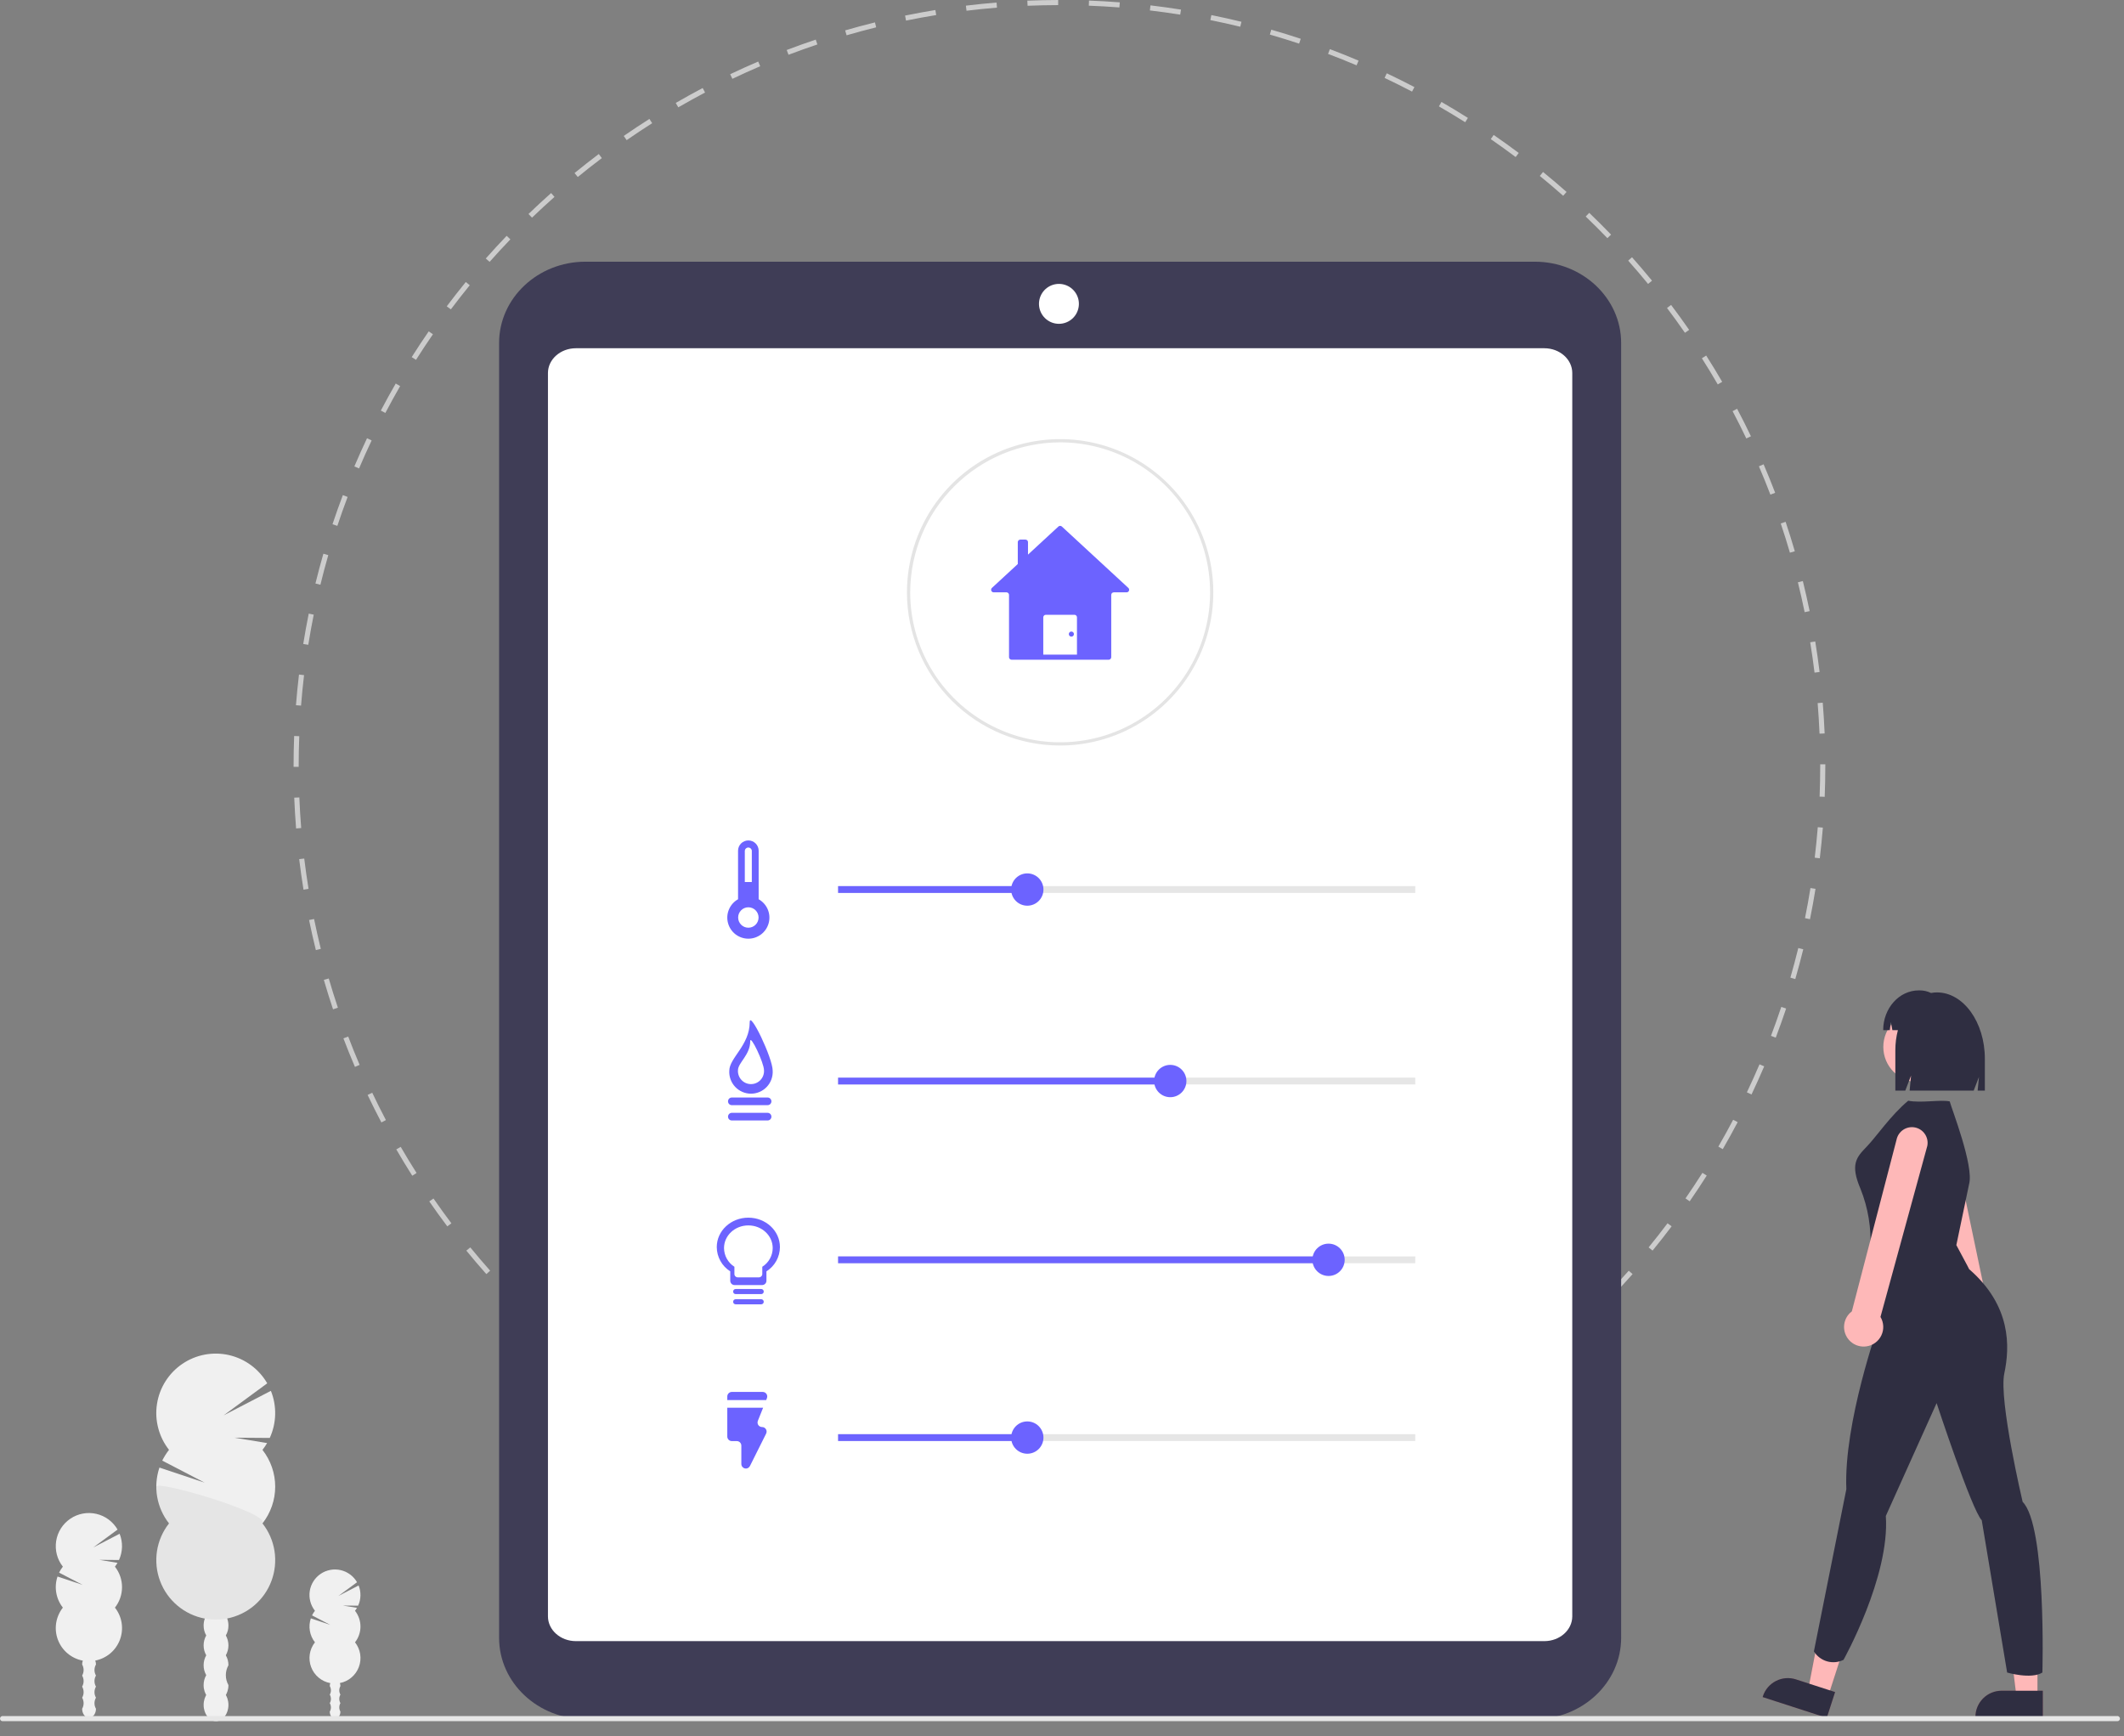
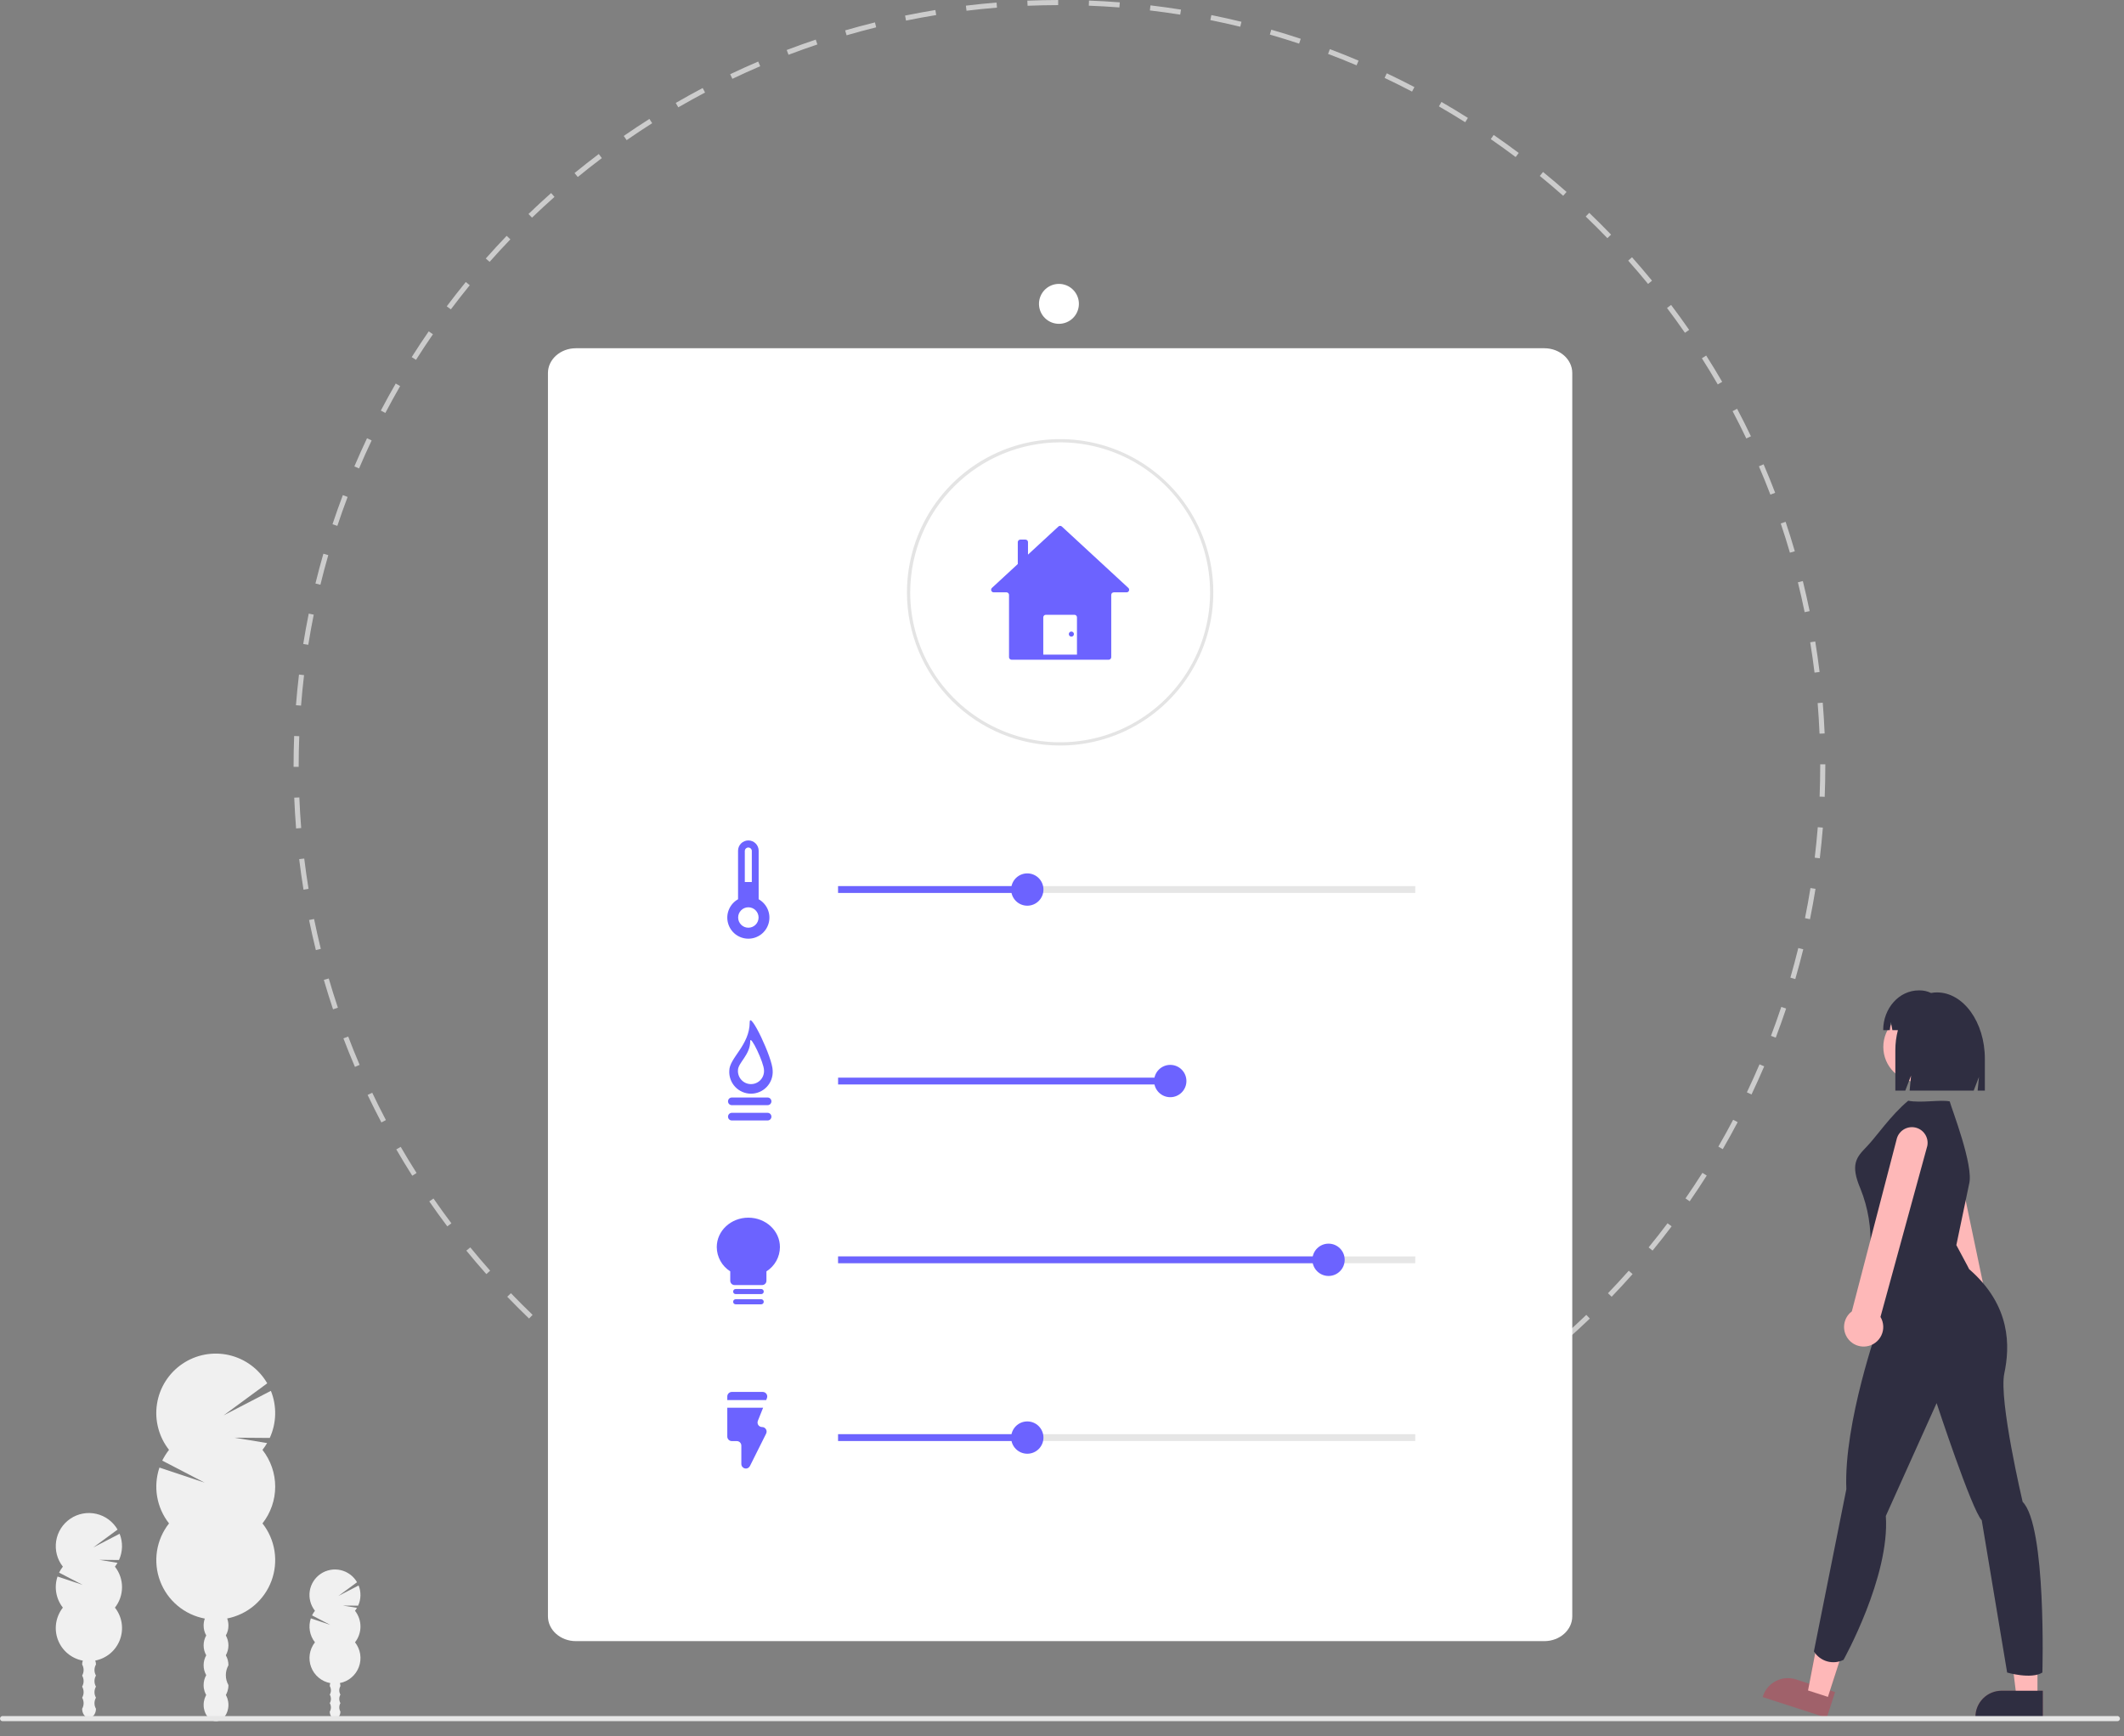
<svg xmlns="http://www.w3.org/2000/svg" width="104" height="85" viewBox="0 0 104 85" fill="none">
  <rect x="0" y="0" width="104" height="85" fill="#808080" stroke="none" />
  <g clip-path="url(#clip0_324_2132)">
    <path d="M51.896 75V74.75C52.393 74.75 52.898 74.74 53.396 74.72L53.406 74.97C52.904 74.99 52.396 75 51.896 75ZM50.386 74.971C49.886 74.952 49.38 74.921 48.879 74.882L48.899 74.633C49.396 74.672 49.9 74.702 50.396 74.721L50.386 74.971ZM54.913 74.879L54.893 74.63C55.389 74.59 55.891 74.54 56.385 74.48L56.415 74.728C55.918 74.788 55.412 74.839 54.913 74.879V74.879ZM47.377 74.733C46.878 74.674 46.375 74.603 45.882 74.524L45.921 74.277C46.412 74.356 46.911 74.426 47.407 74.485L47.377 74.733ZM57.91 74.517L57.87 74.27C58.36 74.191 58.857 74.1 59.345 74.001L59.395 74.246C58.903 74.346 58.403 74.437 57.91 74.517H57.91ZM44.396 74.255C43.904 74.155 43.408 74.044 42.922 73.925L42.982 73.682C43.465 73.8 43.957 73.911 44.446 74.01L44.396 74.255ZM60.869 73.915L60.809 73.672C61.293 73.553 61.78 73.422 62.258 73.285L62.327 73.525C61.846 73.664 61.356 73.796 60.869 73.915V73.915ZM41.463 73.536C40.981 73.397 40.496 73.246 40.021 73.088L40.1 72.851C40.572 73.008 41.054 73.158 41.533 73.296L41.463 73.536ZM63.769 73.075L63.689 72.838C64.161 72.68 64.636 72.51 65.102 72.334L65.191 72.567C64.722 72.745 64.243 72.916 63.768 73.075L63.769 73.075ZM38.595 72.581C38.126 72.403 37.653 72.213 37.191 72.016L37.289 71.786C37.748 71.982 38.218 72.171 38.684 72.347L38.595 72.581ZM66.587 72.005L66.489 71.775C66.946 71.579 67.405 71.373 67.853 71.159L67.96 71.385C67.509 71.6 67.048 71.808 66.587 72.005ZM35.811 71.395C35.357 71.179 34.902 70.952 34.458 70.718L34.574 70.497C35.015 70.729 35.467 70.955 35.918 71.169L35.811 71.395ZM69.308 70.71L69.192 70.489C69.632 70.257 70.073 70.014 70.502 69.766L70.627 69.982C70.195 70.232 69.751 70.477 69.308 70.71L69.308 70.71ZM33.133 69.988C32.698 69.736 32.263 69.473 31.84 69.205L31.974 68.994C32.394 69.26 32.826 69.522 33.258 69.772L33.133 69.988ZM71.917 69.201L71.783 68.989C72.203 68.724 72.623 68.446 73.032 68.162L73.175 68.368C72.762 68.653 72.339 68.933 71.917 69.201ZM30.58 68.371C30.166 68.085 29.754 67.788 29.354 67.487L29.504 67.287C29.901 67.586 30.311 67.881 30.721 68.165L30.58 68.371ZM74.398 67.486L74.249 67.285C74.645 66.987 75.042 66.676 75.428 66.361L75.586 66.554C75.198 66.872 74.798 67.185 74.399 67.485L74.398 67.486ZM28.166 66.555C27.777 66.238 27.39 65.908 27.015 65.576L27.181 65.388C27.554 65.719 27.939 66.046 28.324 66.361L28.166 66.555ZM76.735 65.576L76.57 65.389C76.942 65.059 77.313 64.717 77.672 64.372L77.845 64.552C77.484 64.899 77.11 65.243 76.735 65.576V65.576ZM25.905 64.551C25.544 64.205 25.185 63.846 24.837 63.484L25.017 63.311C25.363 63.67 25.72 64.027 26.078 64.371L25.905 64.551ZM78.913 63.485L78.733 63.312C79.077 62.953 79.42 62.583 79.751 62.21L79.938 62.376C79.605 62.751 79.26 63.124 78.913 63.485H78.913ZM23.813 62.375C23.479 61.999 23.15 61.613 22.834 61.226L23.027 61.068C23.341 61.452 23.669 61.836 24 62.209L23.813 62.375ZM80.917 61.226L80.723 61.068C81.039 60.681 81.351 60.284 81.65 59.887L81.85 60.037C81.549 60.437 81.235 60.837 80.917 61.225L80.917 61.226ZM21.902 60.039C21.601 59.639 21.304 59.228 21.019 58.816L21.225 58.674C21.508 59.083 21.803 59.492 22.102 59.889L21.902 60.039ZM82.734 58.812L82.529 58.67C82.812 58.26 83.091 57.838 83.358 57.418L83.569 57.552C83.301 57.975 83.02 58.399 82.734 58.813L82.734 58.812ZM20.186 57.56C19.918 57.137 19.655 56.704 19.404 56.271L19.62 56.146C19.87 56.576 20.131 57.007 20.397 57.426L20.186 57.56ZM84.353 56.26L84.137 56.135C84.387 55.702 84.632 55.26 84.863 54.82L85.084 54.936C84.851 55.379 84.605 55.825 84.353 56.26L84.353 56.26ZM18.675 54.951C18.442 54.509 18.215 54.056 18 53.604L18.226 53.496C18.439 53.945 18.665 54.395 18.896 54.835L18.675 54.951ZM85.761 53.583L85.535 53.476C85.749 53.026 85.957 52.565 86.153 52.106L86.383 52.204C86.186 52.665 85.976 53.13 85.761 53.583ZM17.379 52.231C17.182 51.771 16.993 51.301 16.815 50.835L17.049 50.746C17.225 51.209 17.414 51.676 17.609 52.133L17.379 52.231ZM86.948 50.8L86.715 50.711C86.892 50.243 87.062 49.767 87.219 49.294L87.457 49.374C87.298 49.849 87.127 50.329 86.948 50.8ZM16.307 49.413C16.148 48.938 15.997 48.453 15.857 47.972L16.097 47.902C16.236 48.38 16.387 48.862 16.545 49.334L16.307 49.413ZM87.905 47.932L87.665 47.862C87.802 47.385 87.933 46.898 88.052 46.413L88.295 46.473C88.175 46.961 88.044 47.452 87.905 47.932ZM15.466 46.514C15.345 46.027 15.234 45.531 15.133 45.041L15.379 44.991C15.479 45.478 15.589 45.97 15.708 46.454L15.466 46.514ZM88.625 45L88.38 44.95C88.479 44.462 88.569 43.966 88.648 43.475L88.895 43.514C88.816 44.01 88.725 44.51 88.625 45V45ZM14.861 43.555C14.781 43.062 14.71 42.559 14.649 42.06L14.897 42.031C14.957 42.526 15.028 43.025 15.108 43.515L14.861 43.555ZM89.105 42.019L88.857 41.989C88.916 41.494 88.966 40.992 89.006 40.497L89.255 40.517C89.215 41.015 89.165 41.521 89.105 42.019ZM14.498 40.559C14.458 40.059 14.427 39.552 14.407 39.051L14.657 39.041C14.677 39.538 14.708 40.042 14.748 40.538L14.498 40.559ZM89.346 39.01L89.096 39C89.115 38.502 89.125 37.997 89.125 37.5V37.417H89.375V37.499C89.375 38 89.365 38.508 89.345 39.01H89.346ZM14.625 37.542H14.375V37.5C14.375 37.012 14.384 36.518 14.403 36.032L14.653 36.042C14.635 36.525 14.625 37.015 14.625 37.5L14.625 37.542ZM89.092 35.918C89.071 35.422 89.04 34.918 89 34.421L89.249 34.401C89.29 34.901 89.321 35.408 89.342 35.908L89.092 35.918ZM14.741 34.545L14.491 34.525C14.531 34.025 14.581 33.519 14.64 33.023L14.888 33.052C14.829 33.545 14.78 34.047 14.741 34.545ZM88.847 32.929C88.787 32.436 88.716 31.936 88.635 31.444L88.882 31.404C88.963 31.899 89.035 32.402 89.095 32.899L88.847 32.929ZM15.095 31.567L14.848 31.527C14.927 31.032 15.018 30.532 15.117 30.041L15.362 30.091C15.263 30.579 15.174 31.075 15.095 31.567L15.095 31.567ZM88.363 29.969C88.263 29.481 88.152 28.988 88.032 28.507L88.275 28.447C88.395 28.932 88.507 29.427 88.608 29.919L88.363 29.969ZM15.688 28.627L15.445 28.567C15.564 28.081 15.695 27.59 15.834 27.108L16.074 27.177C15.936 27.656 15.806 28.144 15.688 28.627L15.688 28.627ZM87.642 27.058C87.503 26.581 87.352 26.099 87.193 25.627L87.431 25.547C87.59 26.023 87.742 26.508 87.882 26.988L87.642 27.058ZM16.518 25.745L16.28 25.666C16.439 25.19 16.609 24.71 16.787 24.239L17.021 24.328C16.844 24.795 16.675 25.272 16.518 25.745ZM86.686 24.215C86.508 23.75 86.319 23.284 86.124 22.829L86.354 22.731C86.55 23.189 86.741 23.658 86.92 24.126L86.686 24.215ZM17.581 22.933L17.351 22.835C17.548 22.373 17.756 21.908 17.971 21.455L18.197 21.562C17.984 22.012 17.776 22.474 17.581 22.933ZM85.507 21.466C85.293 21.018 85.067 20.568 84.835 20.129L85.056 20.012C85.29 20.454 85.518 20.907 85.733 21.359L85.507 21.466ZM18.869 20.217L18.647 20.101C18.88 19.657 19.126 19.211 19.377 18.776L19.593 18.901C19.344 19.333 19.1 19.776 18.869 20.217L18.869 20.217ZM84.109 18.82C83.859 18.389 83.598 17.959 83.331 17.54L83.542 17.406C83.811 17.827 84.074 18.261 84.326 18.694L84.109 18.82ZM20.37 17.616L20.159 17.483C20.427 17.059 20.707 16.634 20.992 16.222L21.198 16.364C20.915 16.774 20.637 17.195 20.37 17.616L20.37 17.616ZM82.502 16.292C82.219 15.883 81.923 15.475 81.624 15.078L81.824 14.928C82.125 15.328 82.423 15.738 82.708 16.15L82.502 16.292ZM22.076 15.146L21.875 14.996C22.177 14.595 22.49 14.195 22.807 13.806L23.001 13.964C22.686 14.35 22.375 14.748 22.076 15.146L22.076 15.146ZM80.697 13.9C80.381 13.515 80.054 13.132 79.723 12.76L79.91 12.594C80.243 12.968 80.572 13.354 80.89 13.742L80.697 13.9ZM23.974 12.821L23.786 12.655C24.118 12.28 24.462 11.907 24.809 11.545L24.99 11.718C24.645 12.077 24.302 12.448 23.973 12.821H23.974ZM78.705 11.659C78.359 11.3 78.002 10.944 77.643 10.6L77.816 10.42C78.177 10.766 78.537 11.125 78.885 11.486L78.705 11.659ZM26.05 10.656L25.877 10.476C26.237 10.129 26.61 9.784 26.985 9.451L27.151 9.639C26.778 9.969 26.408 10.312 26.049 10.656L26.05 10.656ZM76.54 9.584C76.166 9.254 75.781 8.927 75.396 8.613L75.554 8.419C75.941 8.735 76.329 9.064 76.705 9.397L76.54 9.584ZM28.291 8.665L28.133 8.472C28.52 8.154 28.92 7.841 29.319 7.54L29.469 7.74C29.073 8.038 28.676 8.35 28.291 8.665ZM74.213 7.688C73.814 7.389 73.404 7.094 72.995 6.811L73.136 6.606C73.549 6.89 73.961 7.187 74.363 7.488L74.213 7.688ZM30.684 6.861L30.541 6.655C30.954 6.37 31.376 6.089 31.798 5.822L31.932 6.032C31.513 6.298 31.093 6.577 30.684 6.861L30.684 6.861ZM71.742 5.984C71.32 5.718 70.888 5.457 70.456 5.208L70.581 4.991C71.015 5.241 71.451 5.505 71.875 5.773L71.742 5.984ZM33.212 5.255L33.087 5.039C33.52 4.788 33.963 4.543 34.406 4.309L34.523 4.53C34.083 4.762 33.642 5.006 33.212 5.255ZM69.14 4.484C68.698 4.253 68.246 4.027 67.795 3.814L67.902 3.588C68.356 3.803 68.811 4.03 69.256 4.263L69.14 4.484ZM35.86 3.859L35.752 3.633C36.203 3.418 36.665 3.209 37.125 3.013L37.223 3.242C36.766 3.438 36.308 3.645 35.86 3.859ZM66.424 3.198C65.964 3.003 65.495 2.815 65.028 2.639L65.116 2.405C65.586 2.582 66.059 2.772 66.521 2.968L66.424 3.198ZM38.61 2.681L38.521 2.448C38.989 2.269 39.467 2.098 39.942 1.939L40.022 2.176C39.55 2.334 39.075 2.504 38.61 2.681ZM63.611 2.136C63.139 1.98 62.657 1.831 62.178 1.693L62.247 1.453C62.729 1.591 63.214 1.741 63.69 1.899L63.611 2.136ZM41.453 1.728L41.383 1.488C41.864 1.348 42.355 1.216 42.842 1.096L42.901 1.338C42.418 1.458 41.931 1.589 41.453 1.728ZM60.728 1.309C60.246 1.191 59.753 1.082 59.264 0.983L59.314 0.738C59.806 0.837 60.301 0.948 60.788 1.066L60.728 1.309ZM44.364 1.008L44.315 0.763C44.805 0.663 45.304 0.571 45.8 0.49L45.84 0.737C45.347 0.817 44.851 0.908 44.364 1.008L44.364 1.008ZM57.788 0.717C57.297 0.639 56.797 0.569 56.303 0.511L56.332 0.263C56.829 0.322 57.332 0.391 57.828 0.47L57.788 0.717ZM47.324 0.525L47.294 0.277C47.791 0.217 48.297 0.165 48.796 0.125L48.816 0.374C48.32 0.414 47.818 0.465 47.324 0.525V0.525ZM54.81 0.364C54.315 0.326 53.81 0.296 53.313 0.278L53.322 0.028C53.824 0.047 54.331 0.076 54.83 0.115L54.81 0.364ZM50.314 0.282L50.303 0.032C50.803 0.012 51.311 0.001 51.813 0V0.25C51.315 0.251 50.81 0.262 50.313 0.282L50.314 0.282Z" fill="#CCCCCC" />
-     <path d="M75.158 84.161H28.657C26.333 84.158 24.44 82.377 24.438 80.19V16.784C24.44 14.596 26.333 12.815 28.657 12.812H75.158C77.483 12.815 79.375 14.596 79.378 16.784V80.189C79.375 82.377 77.482 84.158 75.158 84.161Z" fill="#3F3D56" />
    <path d="M75.62 80.344H28.195C27.443 80.343 26.831 79.8 26.83 79.132V18.26C26.831 17.593 27.443 17.05 28.195 17.049H75.62C76.372 17.05 76.984 17.593 76.985 18.26V79.132C76.984 79.8 76.372 80.343 75.62 80.344Z" fill="white" />
    <path d="M51.908 36.498C50.924 36.499 49.949 36.305 49.039 35.929C48.129 35.553 47.303 35.001 46.606 34.305C45.91 33.609 45.357 32.783 44.98 31.873C44.603 30.964 44.409 29.989 44.408 29.005V28.998C44.408 28.982 44.408 28.966 44.409 28.95C44.419 27.469 44.866 26.024 45.696 24.797C46.526 23.57 47.701 22.616 49.072 22.055C50.443 21.495 51.95 21.353 53.401 21.648C54.853 21.943 56.185 22.661 57.229 23.712C58.273 24.762 58.983 26.099 59.268 27.552C59.554 29.006 59.403 30.512 58.834 31.879C58.264 33.247 57.303 34.415 56.071 35.237C54.839 36.059 53.39 36.498 51.909 36.498H51.908V36.498ZM51.908 21.656C49.97 21.66 48.111 22.429 46.737 23.796C45.362 25.163 44.583 27.017 44.568 28.955C44.567 28.972 44.567 28.986 44.567 28.998C44.566 30.45 44.997 31.87 45.804 33.078C46.611 34.285 47.757 35.226 49.099 35.782C50.441 36.338 51.917 36.483 53.341 36.2C54.766 35.917 56.074 35.218 57.101 34.191C58.128 33.164 58.827 31.856 59.111 30.431C59.394 29.007 59.249 27.531 58.693 26.189C58.137 24.847 57.196 23.701 55.989 22.894C54.782 22.087 53.362 21.656 51.91 21.656H51.908Z" fill="#E4E4E4" />
    <path d="M37.147 44.024V41.649C37.147 41.515 37.094 41.387 36.999 41.292C36.905 41.198 36.776 41.145 36.643 41.145C36.509 41.145 36.38 41.198 36.286 41.292C36.191 41.387 36.138 41.515 36.138 41.649V44.024C35.939 44.136 35.783 44.31 35.694 44.52C35.604 44.73 35.587 44.963 35.645 45.184C35.703 45.405 35.832 45.6 36.012 45.74C36.193 45.879 36.414 45.955 36.643 45.955C36.871 45.955 37.092 45.879 37.273 45.74C37.453 45.6 37.583 45.405 37.64 45.184C37.698 44.963 37.681 44.73 37.592 44.52C37.502 44.31 37.346 44.136 37.147 44.024Z" fill="#6C63FF" />
    <path d="M36.469 41.648C36.472 41.605 36.492 41.565 36.524 41.536C36.556 41.507 36.597 41.49 36.641 41.49C36.684 41.49 36.725 41.507 36.757 41.536C36.789 41.565 36.809 41.605 36.812 41.648V43.181H36.469V41.648Z" fill="white" />
    <path opacity="0.999" d="M69.297 43.381H41.037V43.715H69.297V43.381Z" fill="#E6E6E6" />
    <path d="M50.301 44.34C50.738 44.34 51.092 43.986 51.092 43.549C51.092 43.112 50.738 42.758 50.301 42.758C49.864 42.758 49.51 43.112 49.51 43.549C49.51 43.986 49.864 44.34 50.301 44.34Z" fill="#6C63FF" />
    <path d="M50.301 43.381H41.037V43.715H50.301V43.381Z" fill="#6C63FF" />
-     <path d="M69.297 52.758H41.037V53.092H69.297V52.758Z" fill="#E6E6E6" />
    <path d="M57.301 53.715C57.738 53.715 58.092 53.361 58.092 52.924C58.092 52.487 57.738 52.133 57.301 52.133C56.864 52.133 56.51 52.487 56.51 52.924C56.51 53.361 56.864 53.715 57.301 53.715Z" fill="#6C63FF" />
    <path d="M57.377 52.758H41.037V53.092H57.377V52.758Z" fill="#6C63FF" />
    <path d="M69.297 61.51H41.037V61.843H69.297V61.51Z" fill="#E6E6E6" />
    <path d="M65.051 62.467C65.488 62.467 65.842 62.113 65.842 61.676C65.842 61.239 65.488 60.885 65.051 60.885C64.614 60.885 64.26 61.239 64.26 61.676C64.26 62.113 64.614 62.467 65.051 62.467Z" fill="#6C63FF" />
    <path d="M65.127 61.51H41.037V61.843H65.127V61.51Z" fill="#6C63FF" />
    <path d="M69.297 70.213H41.037V70.547H69.297V70.213Z" fill="#E6E6E6" />
    <path d="M50.301 71.17C50.738 71.17 51.092 70.816 51.092 70.379C51.092 69.942 50.738 69.588 50.301 69.588C49.864 69.588 49.51 69.942 49.51 70.379C49.51 70.816 49.864 71.17 50.301 71.17Z" fill="#6C63FF" />
    <path d="M50.301 70.213H41.037V70.547H50.301V70.213Z" fill="#6C63FF" />
    <path d="M97.258 64.931C97.143 65.014 97.011 65.07 96.871 65.096C96.732 65.122 96.588 65.116 96.451 65.08C96.329 65.047 96.215 64.991 96.115 64.915C96.015 64.838 95.931 64.743 95.868 64.634C95.804 64.525 95.763 64.404 95.746 64.279C95.73 64.154 95.738 64.027 95.77 63.906C95.773 63.893 95.777 63.88 95.781 63.868C95.795 63.823 95.813 63.779 95.834 63.736L93.947 55.266C93.919 55.169 93.91 55.067 93.921 54.967C93.931 54.866 93.962 54.769 94.011 54.68C94.059 54.592 94.125 54.514 94.204 54.45C94.282 54.387 94.373 54.34 94.47 54.312C94.567 54.284 94.669 54.275 94.769 54.286C94.87 54.297 94.967 54.328 95.055 54.377C95.144 54.425 95.222 54.491 95.285 54.57C95.348 54.649 95.395 54.74 95.423 54.837L95.424 54.842L97.205 63.339C97.339 63.422 97.45 63.537 97.529 63.673C97.608 63.81 97.652 63.963 97.657 64.121C97.662 64.278 97.629 64.435 97.559 64.576C97.489 64.718 97.386 64.84 97.258 64.931L97.258 64.931Z" fill="#FEB8B8" />
-     <path d="M99.763 83.106H98.74L98.252 79.158H99.763L99.763 83.106Z" fill="#A0616A" />
+     <path d="M99.763 83.106H98.74H99.763L99.763 83.106Z" fill="#A0616A" />
    <path d="M100.025 84.098H96.725V84.056C96.725 83.715 96.86 83.389 97.101 83.148C97.342 82.907 97.668 82.772 98.009 82.772H100.024L100.025 84.098Z" fill="#A0616A" />
    <path d="M99.763 83.106H98.74L98.252 79.158H99.763L99.763 83.106Z" fill="#FEB8B8" />
    <path d="M100.025 84.098H96.725V84.056C96.725 83.715 96.86 83.389 97.101 83.148C97.342 82.907 97.668 82.772 98.009 82.772H100.024L100.025 84.098Z" fill="#2F2E41" />
    <path d="M89.503 83.074L88.529 82.759L89.281 78.853L90.718 79.318L89.503 83.074Z" fill="#A0616A" />
    <path d="M89.446 84.099L86.307 83.083L86.319 83.043C86.424 82.719 86.653 82.45 86.957 82.295C87.26 82.14 87.612 82.112 87.936 82.217L89.854 82.837L89.446 84.099Z" fill="#A0616A" />
    <path d="M89.503 83.074L88.529 82.759L89.281 78.853L90.718 79.318L89.503 83.074Z" fill="#FEB8B8" />
-     <path d="M89.446 84.099L86.307 83.083L86.319 83.043C86.424 82.719 86.653 82.45 86.957 82.295C87.26 82.14 87.612 82.112 87.936 82.217L89.854 82.837L89.446 84.099Z" fill="#2F2E41" />
    <path d="M93.941 52.98C94.895 52.98 95.668 52.207 95.668 51.254C95.668 50.3 94.895 49.527 93.941 49.527C92.988 49.527 92.215 50.3 92.215 51.254C92.215 52.207 92.988 52.98 93.941 52.98Z" fill="#FEB8B8" />
    <path d="M96.416 57.965C96.656 57.073 95.557 54.276 95.467 53.922C95.038 53.823 94.045 54.013 93.435 53.887C92.567 54.612 91.876 55.648 91.399 56.14C90.903 56.651 90.583 56.998 91.095 58.194C91.474 59.136 91.639 60.15 91.579 61.164L91.993 64.824C91.993 64.824 90.267 69.658 90.405 72.904L88.816 80.846C88.963 81.083 89.193 81.257 89.461 81.334C89.729 81.41 90.016 81.384 90.266 81.261C90.266 81.261 92.545 77.186 92.338 74.216L94.825 68.691C94.825 68.691 96.551 73.94 97.034 74.424L98.278 81.882C98.278 81.882 99.452 82.227 100.004 81.882C100.004 81.882 100.211 74.7 99.037 73.526C99.037 73.526 97.863 68.553 98.139 67.241C98.416 65.929 98.485 63.926 96.413 62.13C96.413 62.13 96.434 62.14 95.791 60.956L96.416 57.965Z" fill="#2F2E41" />
    <path d="M94.842 48.585C94.745 48.585 94.648 48.594 94.553 48.613C94.382 48.53 94.194 48.487 94.004 48.486H93.954C92.99 48.486 92.209 49.358 92.209 50.434H92.532L92.584 50.037L92.66 50.434H92.929C92.846 50.752 92.804 51.08 92.804 51.409V53.391H93.292L93.574 52.657L93.504 53.391H96.641L96.898 52.724L96.834 53.391H97.187V51.835C97.187 50.04 96.137 48.585 94.842 48.585Z" fill="#2F2E41" />
    <path d="M91.395 65.913C91.255 65.934 91.112 65.924 90.976 65.883C90.84 65.843 90.715 65.772 90.61 65.677C90.516 65.593 90.44 65.491 90.386 65.377C90.332 65.263 90.301 65.14 90.294 65.014C90.288 64.888 90.306 64.762 90.348 64.643C90.39 64.525 90.456 64.415 90.54 64.322C90.549 64.312 90.558 64.302 90.567 64.293C90.6 64.259 90.636 64.228 90.674 64.2L92.861 55.802C92.901 55.602 93.018 55.426 93.187 55.312C93.356 55.199 93.563 55.157 93.763 55.196C93.963 55.235 94.139 55.352 94.253 55.522C94.367 55.691 94.409 55.898 94.369 56.098L94.369 56.099L92.076 64.472C92.157 64.607 92.203 64.76 92.211 64.918C92.219 65.075 92.188 65.232 92.12 65.374C92.053 65.517 91.952 65.641 91.825 65.734C91.699 65.829 91.551 65.89 91.395 65.913V65.913Z" fill="#FEB8B8" />
    <path d="M10.578 84.262C10.914 84.262 11.185 83.906 11.185 83.467C11.185 83.028 10.914 82.672 10.578 82.672C10.243 82.672 9.971 83.028 9.971 83.467C9.971 83.906 10.243 84.262 10.578 84.262Z" fill="#F0F0F0" />
    <path d="M12.852 74.581C13.255 74.067 13.475 73.434 13.475 72.781C13.475 72.129 13.255 71.495 12.852 70.982L12.852 70.981C12.935 70.875 13.011 70.764 13.079 70.648L11.481 70.384L13.208 70.397C13.374 70.037 13.464 69.646 13.473 69.25C13.483 68.853 13.412 68.459 13.264 68.091L10.948 69.293L13.085 67.722C12.884 67.376 12.615 67.075 12.293 66.837C11.972 66.6 11.605 66.431 11.215 66.341C10.825 66.252 10.421 66.244 10.028 66.317C9.635 66.391 9.262 66.544 8.931 66.769C8.6 66.993 8.318 67.283 8.104 67.621C7.89 67.959 7.748 68.337 7.687 68.732C7.625 69.127 7.646 69.531 7.748 69.917C7.849 70.304 8.029 70.666 8.276 70.98C8.148 71.144 8.036 71.32 7.944 71.507L10.018 72.584L7.807 71.847C7.652 72.306 7.613 72.796 7.695 73.273C7.777 73.751 7.977 74.2 8.276 74.581C7.966 74.974 7.764 75.441 7.687 75.935C7.611 76.43 7.663 76.936 7.84 77.404C8.016 77.873 8.31 78.288 8.694 78.609C9.077 78.931 9.537 79.148 10.029 79.24C9.99 79.349 9.97 79.464 9.97 79.579C9.969 79.75 10.013 79.918 10.098 80.066C10.014 80.214 9.97 80.382 9.97 80.552C9.97 80.722 10.014 80.89 10.098 81.038C10.014 81.187 9.97 81.354 9.97 81.524C9.97 81.695 10.014 81.862 10.098 82.01C10.013 82.158 9.969 82.326 9.97 82.496C9.97 82.935 10.242 83.291 10.578 83.291C10.913 83.291 11.185 82.935 11.185 82.496C11.102 82.348 11.058 82.18 11.058 82.01C11.058 81.84 11.102 81.673 11.185 81.525C11.187 81.354 11.143 81.186 11.057 81.038C11.141 80.89 11.185 80.722 11.185 80.552C11.185 80.382 11.141 80.214 11.058 80.066C11.143 79.918 11.187 79.75 11.185 79.579C11.185 79.462 11.165 79.345 11.124 79.235C11.614 79.139 12.07 78.919 12.449 78.597C12.829 78.274 13.12 77.859 13.293 77.392C13.466 76.925 13.517 76.421 13.44 75.929C13.363 75.436 13.16 74.972 12.852 74.581Z" fill="#F0F0F0" />
-     <path opacity="0.05" d="M7.654 72.779C7.653 73.432 7.872 74.066 8.277 74.579C7.939 75.008 7.729 75.524 7.671 76.067C7.613 76.61 7.708 77.158 7.947 77.649C8.186 78.141 8.558 78.555 9.021 78.845C9.484 79.134 10.019 79.288 10.565 79.288C11.111 79.288 11.646 79.134 12.109 78.845C12.572 78.555 12.944 78.141 13.183 77.649C13.422 77.158 13.517 76.61 13.459 76.067C13.401 75.524 13.191 75.008 12.853 74.579C13.243 74.084 7.654 72.453 7.654 72.779Z" fill="black" />
    <path d="M5.628 76.699L5.627 76.698C5.673 76.639 5.716 76.577 5.753 76.512L4.863 76.365L5.826 76.373C5.918 76.172 5.968 75.954 5.974 75.733C5.979 75.512 5.939 75.293 5.857 75.088L4.567 75.758L5.757 74.883C5.645 74.69 5.495 74.522 5.316 74.389C5.137 74.257 4.933 74.163 4.715 74.113C4.498 74.064 4.273 74.059 4.054 74.1C3.835 74.141 3.627 74.227 3.443 74.352C3.258 74.477 3.102 74.638 2.982 74.826C2.863 75.014 2.784 75.225 2.75 75.445C2.716 75.665 2.727 75.89 2.783 76.106C2.84 76.321 2.94 76.523 3.078 76.698C3.006 76.789 2.944 76.887 2.893 76.991L4.048 77.591L2.817 77.181C2.73 77.436 2.709 77.71 2.755 77.975C2.8 78.241 2.911 78.492 3.078 78.704C2.906 78.923 2.793 79.183 2.75 79.459C2.707 79.734 2.737 80.016 2.835 80.277C2.933 80.538 3.097 80.769 3.311 80.948C3.525 81.127 3.781 81.248 4.055 81.299C4.033 81.36 4.022 81.424 4.022 81.488C4.069 81.571 4.094 81.664 4.094 81.759C4.094 81.855 4.069 81.948 4.022 82.03C4.069 82.113 4.094 82.206 4.094 82.301C4.094 82.396 4.069 82.49 4.022 82.572C4.069 82.654 4.094 82.748 4.094 82.843C4.094 82.938 4.069 83.031 4.022 83.113C4.069 83.196 4.094 83.289 4.094 83.384C4.094 83.479 4.069 83.573 4.022 83.655C4.022 83.9 4.173 84.098 4.36 84.098C4.547 84.098 4.699 83.9 4.699 83.655C4.651 83.573 4.626 83.479 4.626 83.384C4.626 83.289 4.651 83.196 4.699 83.113C4.651 83.031 4.626 82.938 4.626 82.843C4.626 82.748 4.651 82.654 4.699 82.572C4.651 82.49 4.626 82.396 4.626 82.301C4.626 82.206 4.651 82.113 4.699 82.03C4.651 81.948 4.626 81.855 4.626 81.759C4.626 81.664 4.651 81.571 4.699 81.488C4.698 81.423 4.687 81.358 4.664 81.296C4.936 81.243 5.191 81.121 5.403 80.942C5.615 80.762 5.777 80.531 5.874 80.271C5.97 80.01 5.999 79.73 5.956 79.455C5.913 79.181 5.8 78.922 5.628 78.704C5.853 78.418 5.975 78.065 5.975 77.701C5.975 77.338 5.853 76.985 5.628 76.699Z" fill="#F0F0F0" />
    <path d="M17.383 78.859L17.383 78.858C17.418 78.812 17.451 78.765 17.48 78.715L16.795 78.602L17.535 78.608C17.606 78.454 17.645 78.286 17.649 78.116C17.653 77.946 17.623 77.777 17.559 77.619L16.566 78.135L17.482 77.461C17.397 77.312 17.281 77.183 17.143 77.081C17.005 76.979 16.848 76.906 16.681 76.868C16.514 76.829 16.34 76.826 16.172 76.857C16.003 76.889 15.842 76.955 15.7 77.051C15.558 77.147 15.438 77.272 15.346 77.417C15.254 77.562 15.193 77.724 15.167 77.894C15.141 78.063 15.15 78.236 15.194 78.402C15.237 78.568 15.315 78.723 15.421 78.858C15.366 78.928 15.318 79.004 15.279 79.084L16.168 79.546L15.22 79.23C15.153 79.427 15.137 79.637 15.172 79.841C15.207 80.046 15.293 80.239 15.421 80.402C15.288 80.571 15.201 80.771 15.168 80.983C15.136 81.195 15.158 81.412 15.234 81.613C15.309 81.814 15.435 81.992 15.6 82.13C15.765 82.268 15.962 82.361 16.173 82.4C16.156 82.447 16.147 82.496 16.147 82.546C16.184 82.609 16.203 82.681 16.203 82.754C16.203 82.827 16.184 82.899 16.147 82.963C16.184 83.026 16.203 83.098 16.203 83.171C16.203 83.245 16.184 83.316 16.147 83.38C16.184 83.443 16.203 83.515 16.203 83.588C16.203 83.661 16.184 83.733 16.147 83.796C16.147 83.985 16.264 84.137 16.408 84.137C16.552 84.137 16.668 83.985 16.668 83.796C16.632 83.733 16.613 83.661 16.613 83.588C16.613 83.515 16.632 83.443 16.668 83.38C16.632 83.316 16.612 83.245 16.612 83.171C16.612 83.098 16.632 83.026 16.668 82.963C16.632 82.899 16.612 82.827 16.612 82.754C16.612 82.681 16.632 82.609 16.668 82.546C16.668 82.495 16.659 82.445 16.641 82.397C16.851 82.357 17.047 82.263 17.21 82.124C17.373 81.986 17.498 81.808 17.572 81.608C17.647 81.408 17.669 81.192 17.636 80.98C17.602 80.769 17.516 80.57 17.383 80.402C17.556 80.182 17.65 79.91 17.65 79.63C17.65 79.351 17.556 79.079 17.383 78.859Z" fill="#F0F0F0" />
    <path d="M51.846 15.853C51.62 15.852 51.401 15.773 51.227 15.628C51.053 15.484 50.934 15.284 50.891 15.062C50.848 14.84 50.883 14.61 50.99 14.411C51.098 14.212 51.271 14.057 51.48 13.971C51.69 13.886 51.922 13.875 52.138 13.942C52.354 14.008 52.54 14.148 52.665 14.336C52.79 14.525 52.846 14.751 52.822 14.976C52.799 15.2 52.699 15.41 52.538 15.57C52.447 15.66 52.339 15.732 52.22 15.78C52.101 15.829 51.974 15.854 51.846 15.853Z" fill="white" />
    <path d="M103.663 84.263H0.139C0.122 84.264 0.104 84.263 0.087 84.257C0.07 84.252 0.055 84.243 0.042 84.231C0.029 84.219 0.018 84.205 0.011 84.189C0.004 84.173 0 84.155 0 84.138C0 84.12 0.004 84.102 0.011 84.086C0.018 84.07 0.029 84.056 0.042 84.044C0.055 84.032 0.07 84.023 0.087 84.018C0.104 84.012 0.122 84.01 0.139 84.013H103.663C103.68 84.01 103.698 84.012 103.715 84.018C103.732 84.023 103.747 84.032 103.76 84.044C103.774 84.056 103.784 84.07 103.791 84.086C103.799 84.102 103.802 84.12 103.802 84.138C103.802 84.155 103.799 84.173 103.791 84.189C103.784 84.205 103.774 84.219 103.76 84.231C103.747 84.243 103.732 84.252 103.715 84.257C103.698 84.263 103.68 84.264 103.663 84.263Z" fill="#E6E6E6" />
    <path d="M36.643 45.418C36.919 45.418 37.143 45.194 37.143 44.918C37.143 44.642 36.919 44.418 36.643 44.418C36.366 44.418 36.143 44.642 36.143 44.918C36.143 45.194 36.366 45.418 36.643 45.418Z" fill="white" />
    <path d="M37.834 52.418C37.842 52.562 37.821 52.707 37.771 52.843C37.721 52.979 37.645 53.104 37.545 53.209C37.446 53.315 37.326 53.398 37.193 53.456C37.059 53.513 36.916 53.543 36.771 53.543C36.626 53.543 36.483 53.513 36.35 53.456C36.217 53.398 36.097 53.315 35.998 53.209C35.898 53.104 35.821 52.979 35.772 52.843C35.722 52.707 35.7 52.562 35.709 52.418C35.709 51.797 36.709 51.168 36.709 50.043C36.709 49.456 37.834 51.797 37.834 52.418Z" fill="#6C63FF" />
    <path d="M37.409 52.399C37.414 52.486 37.401 52.573 37.371 52.655C37.342 52.736 37.295 52.811 37.236 52.874C37.176 52.937 37.104 52.988 37.024 53.022C36.944 53.057 36.858 53.074 36.771 53.074C36.684 53.074 36.599 53.057 36.519 53.022C36.439 52.988 36.367 52.937 36.307 52.874C36.248 52.811 36.201 52.736 36.172 52.655C36.142 52.573 36.129 52.486 36.134 52.399C36.134 52.026 36.734 51.649 36.734 50.974C36.734 50.622 37.409 52.026 37.409 52.399Z" fill="white" />
    <path d="M36.642 59.613C35.786 59.613 35.096 60.257 35.096 61.053C35.097 61.291 35.159 61.524 35.274 61.731C35.389 61.939 35.555 62.114 35.756 62.241V62.707C35.758 62.764 35.782 62.817 35.824 62.856C35.865 62.895 35.92 62.915 35.977 62.913L35.977 62.913H37.307C37.364 62.915 37.419 62.895 37.46 62.856C37.502 62.818 37.526 62.764 37.528 62.707L37.528 62.707V62.241C37.729 62.114 37.895 61.939 38.011 61.732C38.126 61.524 38.188 61.291 38.189 61.053C38.19 60.257 37.498 59.613 36.642 59.613Z" fill="#6C63FF" />
-     <path d="M36.642 59.992C35.983 59.992 35.451 60.488 35.451 61.102C35.453 61.285 35.5 61.464 35.589 61.624C35.678 61.784 35.805 61.919 35.96 62.017V62.376C35.96 62.397 35.965 62.419 35.974 62.438C35.983 62.458 35.996 62.476 36.012 62.49C36.028 62.505 36.046 62.517 36.066 62.524C36.087 62.532 36.108 62.535 36.13 62.535H36.13H37.155C37.199 62.536 37.241 62.52 37.273 62.491C37.305 62.461 37.324 62.42 37.325 62.376V62.376V62.017C37.48 61.919 37.608 61.784 37.697 61.624C37.786 61.464 37.834 61.285 37.835 61.102C37.835 60.488 37.302 59.992 36.642 59.992Z" fill="white" />
    <path d="M36.022 63.105C35.988 63.105 35.956 63.119 35.933 63.142C35.91 63.166 35.897 63.197 35.897 63.23C35.897 63.264 35.91 63.295 35.933 63.319C35.956 63.342 35.988 63.355 36.022 63.355H37.272C37.305 63.355 37.336 63.342 37.36 63.319C37.383 63.295 37.397 63.264 37.397 63.23C37.397 63.197 37.383 63.166 37.36 63.142C37.336 63.119 37.305 63.105 37.272 63.105H36.022Z" fill="#6C63FF" />
    <path d="M36.022 63.605C35.988 63.605 35.956 63.619 35.933 63.642C35.91 63.666 35.897 63.697 35.897 63.73C35.897 63.764 35.91 63.795 35.933 63.819C35.956 63.842 35.988 63.855 36.022 63.855H37.272C37.305 63.855 37.336 63.842 37.36 63.819C37.383 63.795 37.397 63.764 37.397 63.73C37.397 63.697 37.383 63.666 37.36 63.642C37.336 63.619 37.305 63.605 37.272 63.605H36.022Z" fill="#6C63FF" />
    <path d="M37.515 68.542L37.552 68.449C37.565 68.415 37.57 68.379 37.566 68.343C37.563 68.307 37.55 68.272 37.53 68.242C37.509 68.212 37.482 68.188 37.45 68.17C37.418 68.153 37.382 68.144 37.346 68.144H35.833C35.775 68.144 35.718 68.168 35.676 68.21C35.635 68.251 35.611 68.308 35.611 68.367V68.542H37.515Z" fill="#6C63FF" />
    <path d="M37.315 69.863C37.278 69.863 37.242 69.854 37.21 69.837C37.178 69.82 37.151 69.796 37.13 69.766C37.11 69.736 37.097 69.701 37.094 69.665C37.09 69.629 37.095 69.592 37.108 69.559L37.365 68.918H35.611V70.329C35.611 70.358 35.617 70.387 35.628 70.414C35.639 70.441 35.656 70.465 35.676 70.486C35.697 70.506 35.721 70.523 35.748 70.534C35.775 70.545 35.804 70.551 35.833 70.551H36.077C36.136 70.551 36.192 70.574 36.234 70.616C36.275 70.657 36.299 70.714 36.299 70.773V71.672C36.299 71.722 36.316 71.771 36.347 71.81C36.378 71.849 36.421 71.877 36.47 71.888C36.519 71.9 36.57 71.895 36.615 71.874C36.66 71.852 36.697 71.817 36.72 71.772L37.513 70.185C37.53 70.151 37.538 70.113 37.536 70.075C37.535 70.037 37.523 70.001 37.503 69.969C37.483 69.936 37.456 69.91 37.423 69.891C37.39 69.873 37.352 69.863 37.315 69.863Z" fill="#6C63FF" />
    <path d="M35.834 53.73C35.784 53.73 35.737 53.75 35.701 53.785C35.666 53.821 35.647 53.868 35.647 53.918C35.647 53.968 35.666 54.015 35.701 54.051C35.737 54.086 35.784 54.105 35.834 54.105H37.584C37.634 54.105 37.681 54.086 37.717 54.051C37.752 54.015 37.772 53.968 37.772 53.918C37.772 53.868 37.752 53.821 37.717 53.785C37.681 53.75 37.634 53.73 37.584 53.73H35.834Z" fill="#6C63FF" />
    <path d="M35.834 54.48C35.784 54.48 35.737 54.5 35.701 54.535C35.666 54.571 35.647 54.618 35.647 54.668C35.647 54.718 35.666 54.765 35.701 54.801C35.737 54.836 35.784 54.855 35.834 54.855H37.584C37.634 54.855 37.681 54.836 37.717 54.801C37.752 54.765 37.772 54.718 37.772 54.668C37.772 54.618 37.752 54.571 37.717 54.535C37.681 54.5 37.634 54.48 37.584 54.48H35.834Z" fill="#6C63FF" />
    <path d="M52.459 31.168C52.528 31.168 52.584 31.112 52.584 31.043C52.584 30.974 52.528 30.918 52.459 30.918C52.39 30.918 52.334 30.974 52.334 31.043C52.334 31.112 52.39 31.168 52.459 31.168Z" fill="#6C63FF" />
    <path d="M55.248 28.782L51.993 25.777C51.97 25.756 51.94 25.744 51.908 25.744C51.877 25.744 51.847 25.756 51.824 25.777L50.335 27.152V26.542C50.335 26.509 50.322 26.477 50.299 26.453C50.275 26.43 50.243 26.417 50.21 26.417H49.96C49.927 26.417 49.895 26.43 49.872 26.453C49.848 26.477 49.835 26.509 49.835 26.542V27.613L48.569 28.782C48.551 28.799 48.538 28.822 48.532 28.846C48.527 28.87 48.529 28.896 48.538 28.919C48.547 28.943 48.563 28.963 48.584 28.977C48.605 28.991 48.629 28.999 48.654 28.999H49.281C49.314 28.999 49.346 29.012 49.369 29.036C49.393 29.059 49.406 29.091 49.406 29.124V32.173C49.406 32.206 49.419 32.238 49.443 32.261C49.466 32.285 49.498 32.298 49.531 32.298H54.286C54.319 32.298 54.351 32.285 54.374 32.261C54.398 32.238 54.411 32.206 54.411 32.173V29.124C54.411 29.091 54.424 29.059 54.447 29.036C54.471 29.012 54.503 28.999 54.536 28.999H55.164C55.189 28.999 55.213 28.991 55.234 28.977C55.255 28.963 55.271 28.943 55.28 28.919C55.289 28.896 55.291 28.87 55.285 28.846C55.28 28.821 55.267 28.799 55.248 28.782ZM51.208 30.098H52.608C52.642 30.098 52.673 30.111 52.697 30.134C52.72 30.158 52.733 30.19 52.733 30.223V32.048H51.083V30.223C51.083 30.19 51.097 30.158 51.12 30.134C51.144 30.111 51.175 30.098 51.208 30.098Z" fill="#6C63FF" />
  </g>
  <defs>
    <clipPath id="clip0_324_2132">
      <rect width="103.802" height="84.264" fill="white" />
    </clipPath>
  </defs>
</svg>